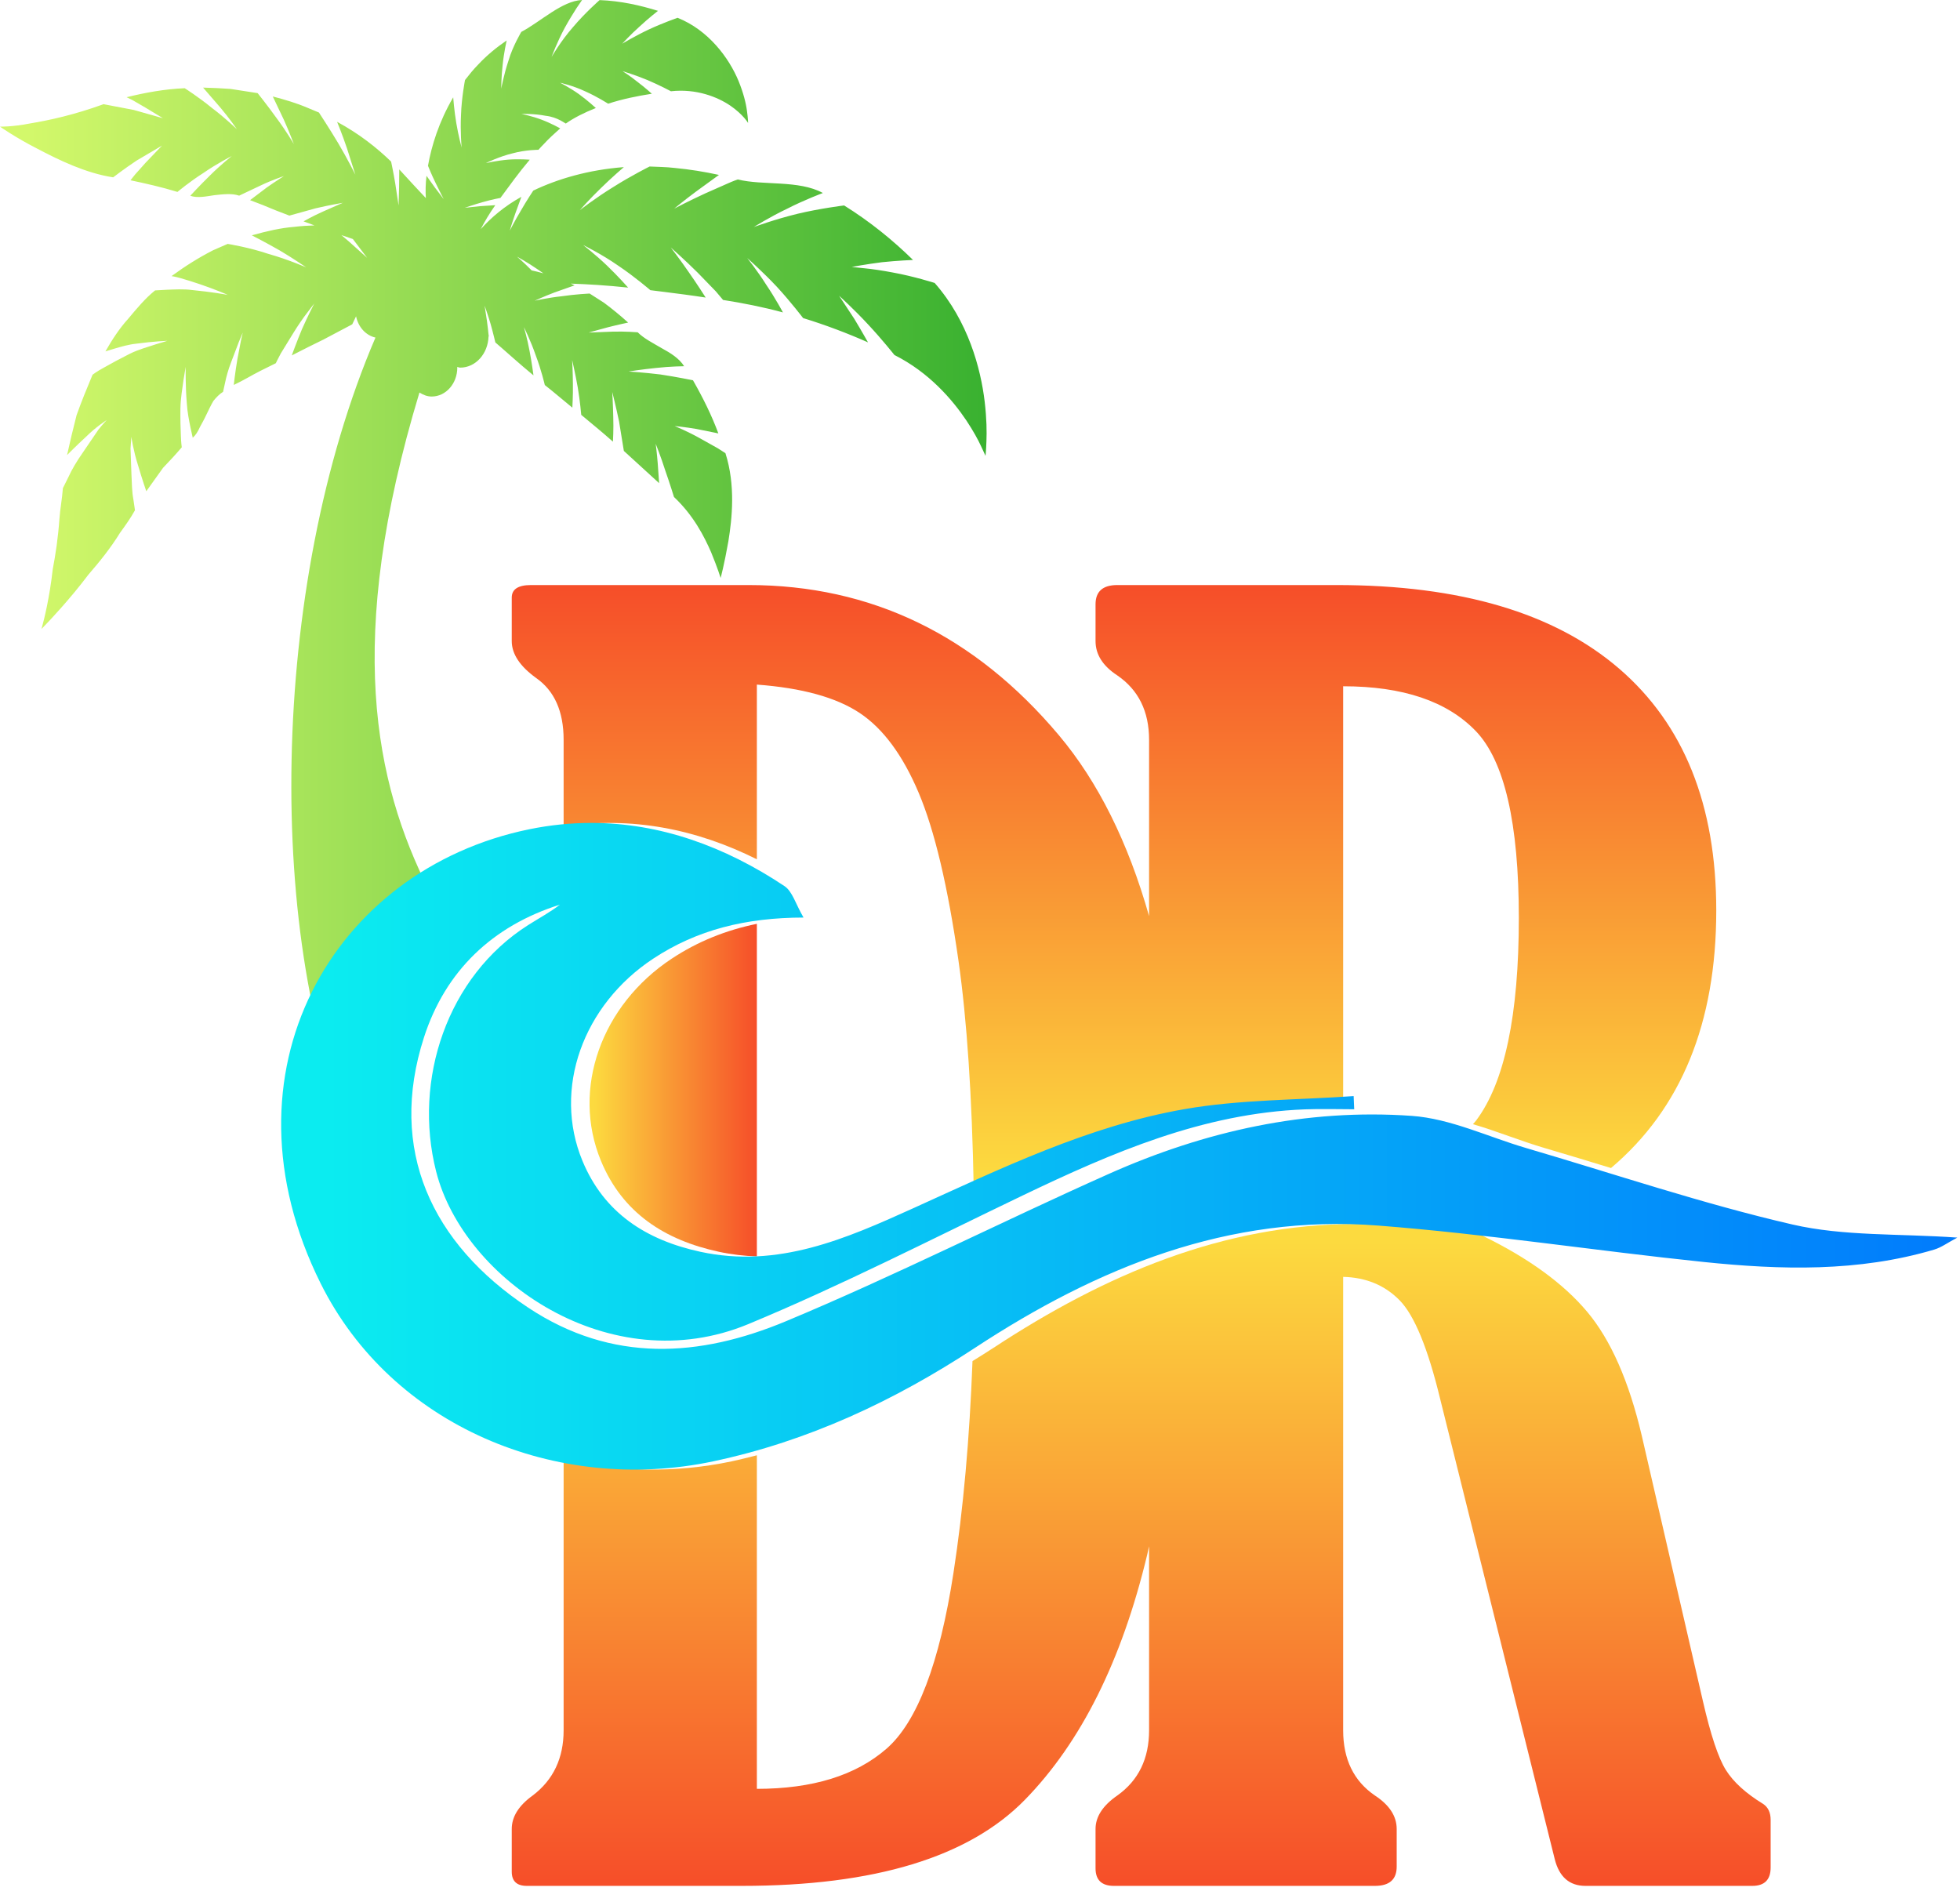
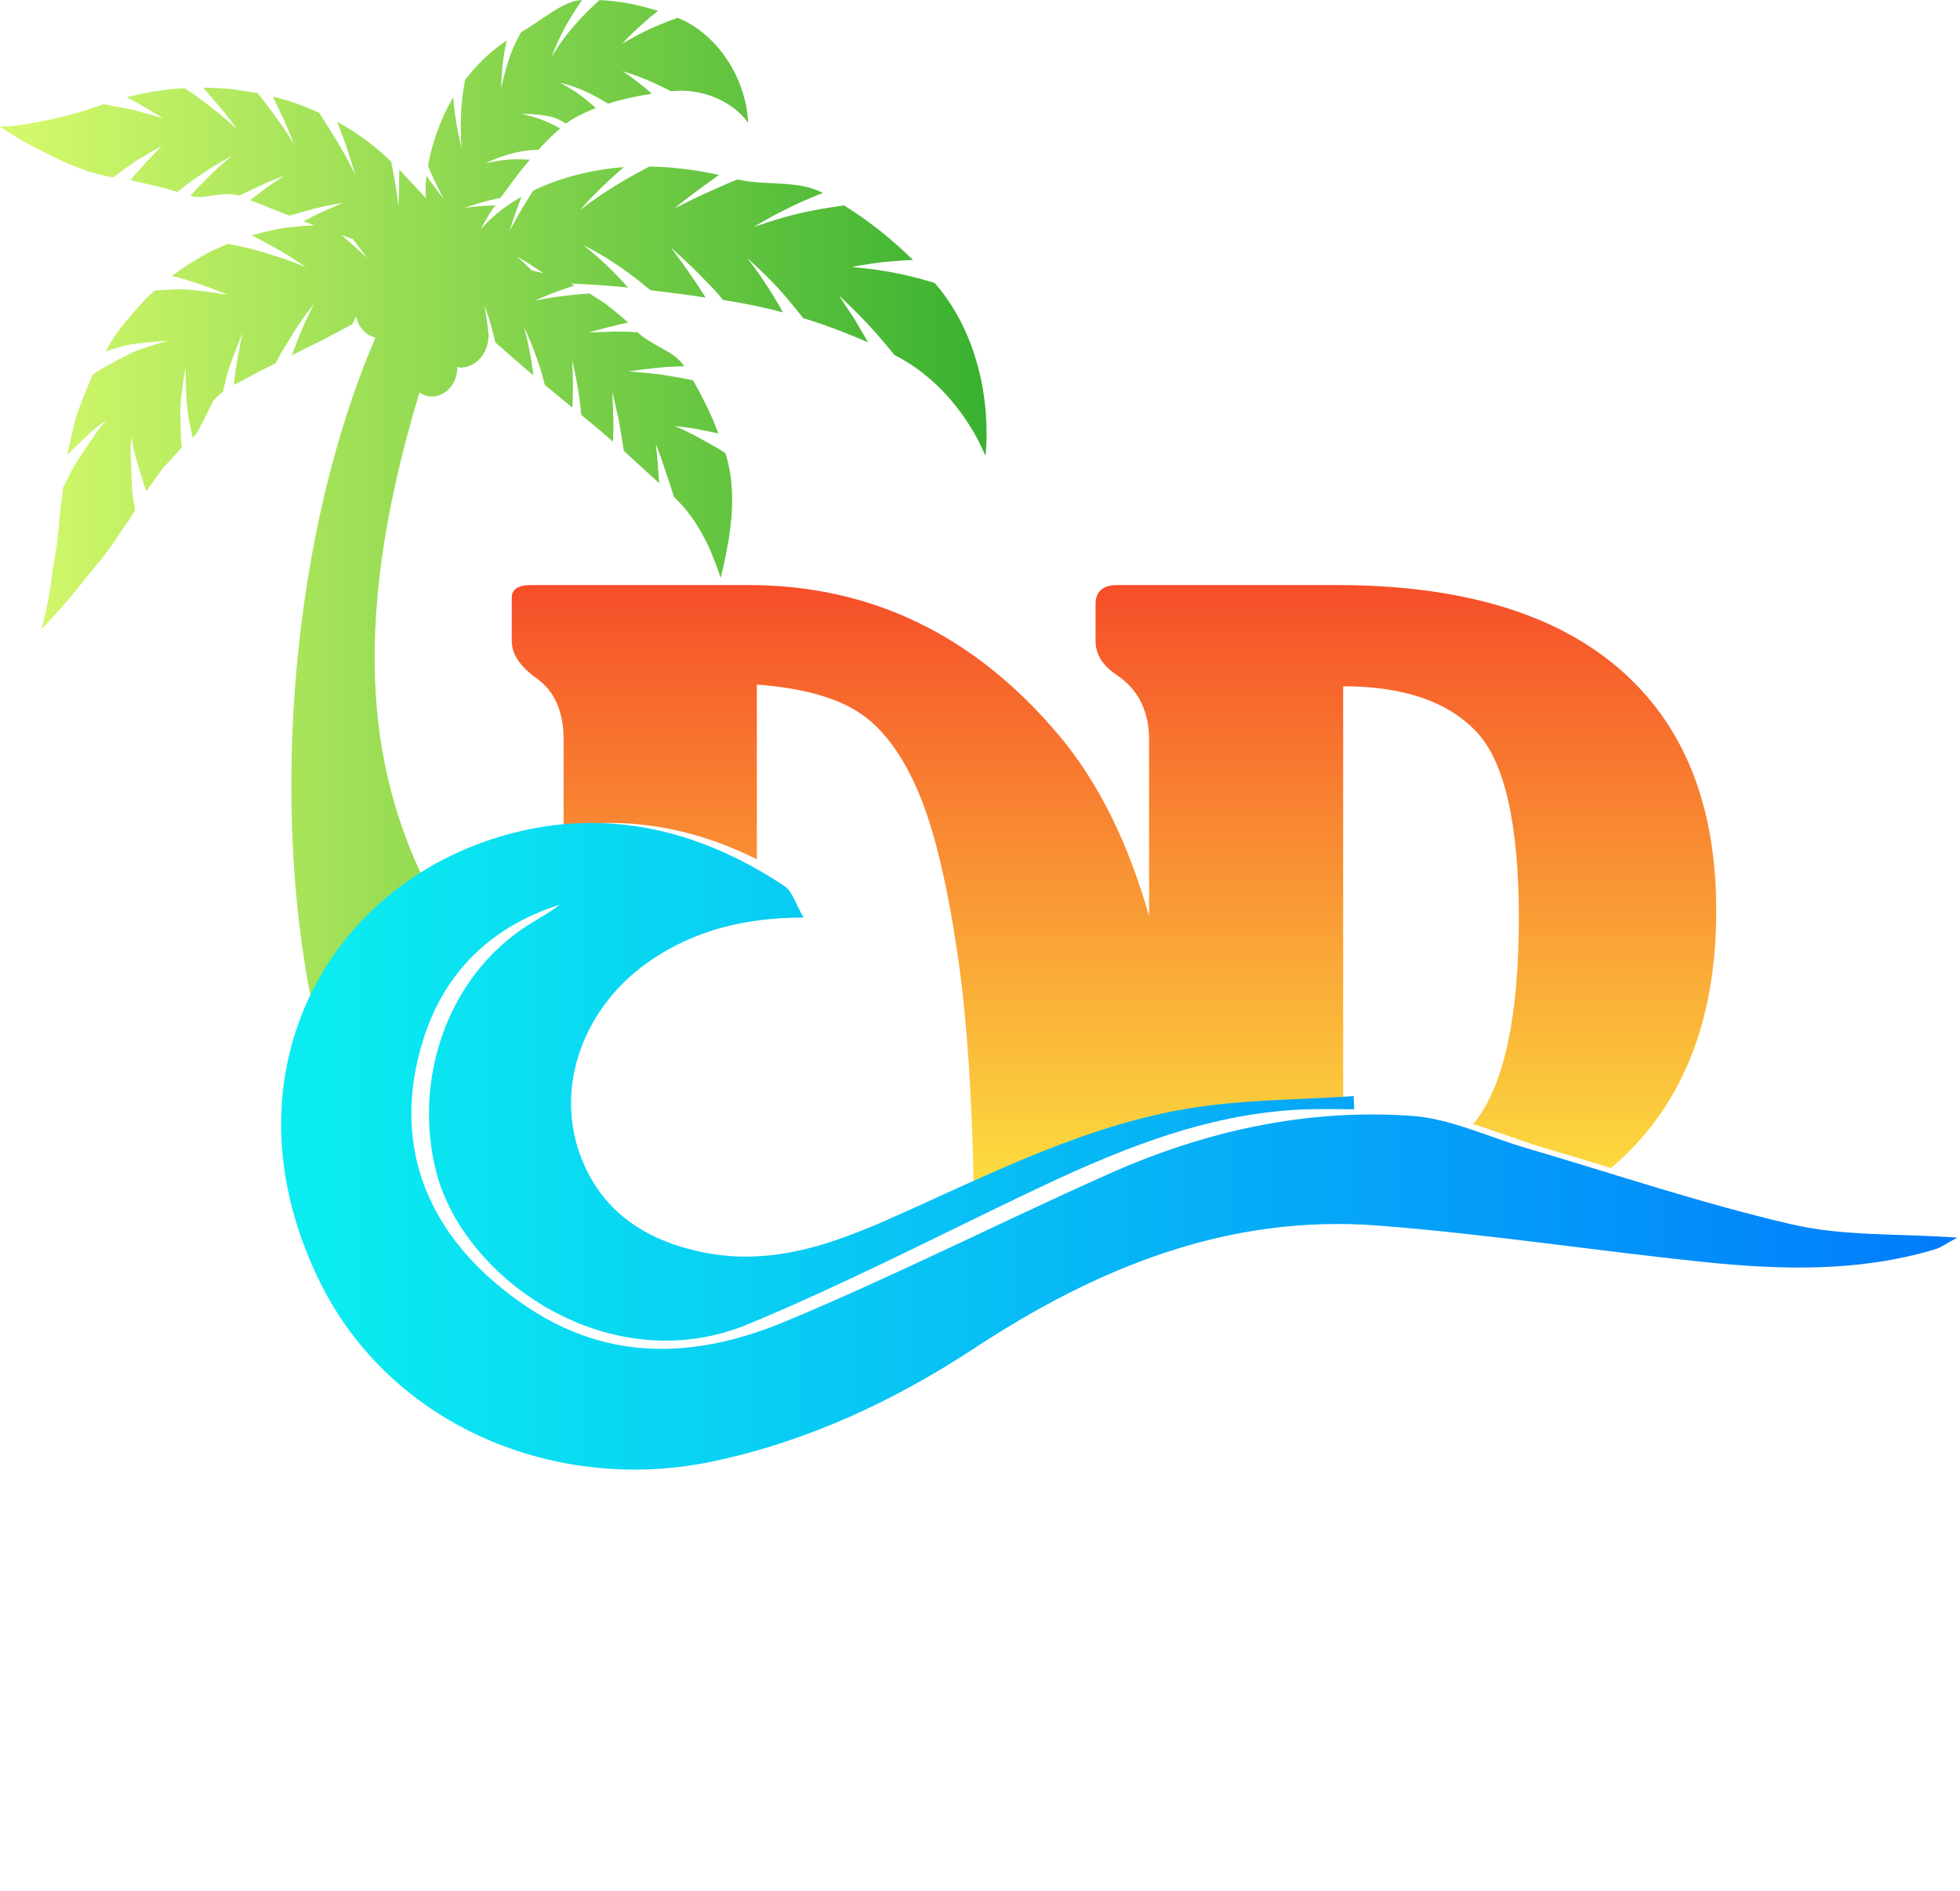
<svg xmlns="http://www.w3.org/2000/svg" width="368" height="355" viewBox="0 0 368 355" fill="none">
  <path d="M97.877 5.987C97.877 5.987 96.245 8.722 95.482 11.35C94.587 14.022 94.11 16.649 94.11 16.649C94.11 16.649 94.109 14.451 94.376 12.177C94.604 9.894 95.127 7.598 95.127 7.598C93.206 8.906 91.409 10.383 89.817 12.085C88.88 13.027 88.069 14.046 87.306 15.028C87.306 15.028 86.662 18.361 86.559 21.538C86.393 24.721 86.669 27.709 86.669 27.709C86.669 27.709 86.071 25.503 85.675 23.135C85.273 20.791 85.09 18.274 85.09 18.274C82.39 22.901 81.039 27.338 80.356 31.125C80.356 31.125 81.007 32.766 81.777 34.329C82.522 35.899 83.313 37.391 83.313 37.391C83.313 37.391 82.494 36.316 81.675 35.241C80.878 34.124 80.08 33.008 80.08 33.008C79.898 34.487 79.876 35.88 79.955 37.194C78.534 35.685 76.9 33.927 74.964 31.808C74.964 31.808 74.948 33.509 74.93 35.212L74.836 38.581C74.836 38.581 74.522 36.516 74.211 34.451C73.869 32.383 73.432 30.34 73.432 30.34C70.777 27.768 67.478 25.136 63.292 22.876C63.292 22.876 64.293 25.313 65.133 27.812L66.716 32.788C66.716 32.788 65.236 29.804 63.513 26.903C61.795 24.034 59.884 21.129 59.884 21.129C59.183 20.837 58.459 20.536 57.734 20.235C55.666 19.353 53.461 18.699 51.217 18.115C51.217 18.115 52.267 20.324 53.316 22.533C54.315 24.745 55.169 27.034 55.169 27.034C55.169 27.034 53.678 24.514 51.946 22.202C50.249 19.83 48.373 17.486 48.373 17.486C46.684 17.223 44.977 16.958 43.27 16.694C41.547 16.564 39.823 16.494 38.131 16.449C38.131 16.449 39.787 18.368 41.446 20.285C43.052 22.173 44.479 24.266 44.479 24.266C44.479 24.266 42.25 22.109 39.775 20.256C37.344 18.256 34.681 16.563 34.681 16.563C30.857 16.723 27.156 17.417 23.764 18.254C23.764 18.254 24.207 18.47 24.871 18.793C25.521 19.17 26.389 19.674 27.258 20.176L30.599 22.197C30.599 22.197 27.855 21.421 25.113 20.645C22.28 20.103 19.446 19.561 19.446 19.561C13.912 21.572 9.213 22.586 5.712 23.166C2.268 23.847 0 23.775 0 23.775C0 23.775 2.938 25.845 6.955 27.891C11.041 30.039 16.055 32.498 21.233 33.295L21.254 33.292C21.254 33.292 23.36 31.668 25.658 30.142C28.035 28.743 30.413 27.343 30.413 27.343C30.413 27.343 28.873 28.953 27.332 30.562C26.614 31.364 25.895 32.168 25.357 32.771C24.843 33.417 24.501 33.848 24.501 33.848C27.381 34.458 30.332 35.118 33.317 36.034C33.317 36.034 35.637 34.09 38.202 32.468C40.753 30.696 43.512 29.3 43.512 29.3C43.512 29.3 41.41 30.963 39.46 32.909C37.498 34.821 35.727 36.756 35.727 36.756C37.04 37.226 38.624 36.892 40.257 36.646C41.876 36.47 43.554 36.265 44.902 36.735L49.005 34.792C51.126 33.778 53.306 33.064 53.306 33.064C53.306 33.064 51.65 34.098 50.065 35.222C48.508 36.401 46.951 37.581 46.951 37.581C48.57 38.187 50.142 38.799 51.705 39.471C52.607 39.819 53.488 40.157 54.328 40.482C54.328 40.482 56.796 39.797 59.265 39.111C61.769 38.516 64.376 38.076 64.376 38.076C64.376 38.076 62.5 38.902 60.624 39.729C58.794 40.537 56.993 41.561 56.993 41.561C57.713 41.835 58.349 42.065 59.038 42.321C57.807 42.356 56.53 42.439 55.183 42.602C52.749 42.791 50.096 43.394 47.282 44.184C47.282 44.184 50.015 45.586 52.554 47.042C55.106 48.551 57.495 50.203 57.495 50.203C57.495 50.203 54.077 48.701 50.39 47.67C46.729 46.428 42.745 45.794 42.745 45.794C41.853 46.184 40.931 46.587 40.008 46.988C37.393 48.32 34.752 49.973 32.206 51.843C32.206 51.843 32.895 51.929 33.938 52.236C34.982 52.535 36.344 52.953 37.666 53.408C38.99 53.859 40.268 54.34 41.205 54.715C42.141 55.071 42.758 55.38 42.758 55.38C42.758 55.38 41.962 55.199 40.746 55.03C39.529 54.85 37.863 54.63 36.141 54.464C34.401 54.224 32.7 54.363 31.362 54.4C30.017 54.474 29.12 54.525 29.12 54.525C27.266 56.006 25.652 57.962 24.059 59.863C22.402 61.692 21.032 63.804 19.795 65.975C19.795 65.975 20.531 65.751 21.634 65.416C22.734 65.104 24.123 64.671 25.659 64.521C28.662 64.105 31.426 63.988 31.426 63.988C31.426 63.988 30.555 64.251 29.247 64.647C27.957 65.1 26.047 65.578 24.338 66.439C22.63 67.292 20.873 68.243 19.54 69.003C18.171 69.734 17.376 70.358 17.376 70.358C16.291 72.948 15.256 75.483 14.374 77.965C13.714 80.543 13.12 83.044 12.591 85.442C12.591 85.442 14.423 83.59 16.234 81.929C17.956 80.199 20.034 78.871 20.034 78.871C20.034 78.871 19.38 79.544 18.499 80.64C17.703 81.811 16.639 83.371 15.577 84.933C14.465 86.515 13.468 88.18 12.884 89.49C12.238 90.791 11.807 91.659 11.807 91.659C11.661 93.681 11.291 95.559 11.162 97.363C11.035 99.164 10.852 100.861 10.635 102.452C10.42 104.044 10.15 105.531 9.898 106.91C9.742 108.288 9.567 109.559 9.378 110.714C8.625 115.328 7.782 118.094 7.782 118.094C7.782 118.094 10.485 115.411 13.945 111.243C14.806 110.202 15.71 109.071 16.621 107.862C17.648 106.683 18.688 105.436 19.689 104.134C20.691 102.832 21.655 101.472 22.531 100.046C23.523 98.674 24.517 97.301 25.331 95.818L25.34 95.794C25.34 95.794 25.217 94.957 25.033 93.701C24.778 92.382 24.763 90.8 24.68 89.079C24.617 87.306 24.555 85.533 24.507 84.202C24.6 82.891 24.66 82.013 24.66 82.013C24.66 82.013 25.051 84.682 25.905 87.322C26.665 89.929 27.468 92.236 27.468 92.236C28.491 90.805 29.538 89.339 30.606 87.846C31.834 86.572 33.012 85.296 34.126 83.987C34.126 83.987 34.001 83.102 33.96 81.805C33.898 80.491 33.849 78.652 33.873 76.686C33.91 74.745 34.247 72.925 34.443 71.406C34.692 69.89 34.858 68.882 34.858 68.882C34.858 68.882 34.799 72.526 35.08 75.759C35.165 77.338 35.522 79.058 35.756 80.237C36.014 81.409 36.188 82.19 36.188 82.19C36.742 81.704 37.157 81.025 37.517 80.221C37.921 79.468 38.366 78.691 38.762 77.829C39.175 76.98 39.588 76.094 40.054 75.292C40.612 74.595 41.215 73.976 41.88 73.57C41.88 73.57 42.034 72.876 42.263 71.838C42.481 70.757 42.867 69.357 43.386 68.033C43.916 66.642 44.447 65.25 44.842 64.205C45.263 63.129 45.592 62.445 45.592 62.445C45.592 62.445 45.42 63.047 45.226 64.013C45.046 64.952 44.807 66.204 44.569 67.455C44.143 69.933 43.892 72.274 43.892 72.274C45.647 71.458 47.211 70.481 48.915 69.618C49.901 69.129 50.865 68.652 51.785 68.196C51.785 68.196 52.129 67.449 52.717 66.366C53.364 65.311 54.227 63.905 55.089 62.5C55.978 61.062 56.943 59.657 57.713 58.677C58.481 57.665 58.995 56.991 58.995 56.991C58.995 56.991 57.778 59.37 56.706 61.783C55.666 64.277 54.781 66.733 54.781 66.733C56.824 65.681 58.81 64.683 60.735 63.75C62.663 62.73 64.461 61.781 66.134 60.894C66.134 60.894 66.439 60.257 66.853 59.39C67.279 61.428 68.671 62.958 70.494 63.383C50.432 110.165 49.789 177.709 66.808 214.562C64.64 196.388 69.987 179.711 80.502 167.092C70.353 146.886 64.685 120.179 78.753 73.698C79.447 74.135 80.202 74.451 81.051 74.451C83.706 74.451 85.857 72.021 85.857 69.025C85.857 68.977 85.834 68.939 85.834 68.894C86.031 68.92 86.202 69.025 86.406 69.025C89.3 69.025 91.627 66.418 91.724 63.176C91.737 63.186 91.748 63.195 91.761 63.206C91.761 63.206 91.752 63.113 91.746 63.048C91.746 63.024 91.758 63.005 91.758 62.979C91.758 62.901 91.72 62.833 91.717 62.754C91.666 62.207 91.565 61.236 91.426 60.264L90.987 57.387C90.987 57.387 91.592 59.047 92.097 60.77C92.596 62.528 93.004 64.293 93.004 64.293C95.163 66.142 97.48 68.279 100.163 70.478C100.163 70.478 99.873 68.213 99.431 65.909C99.009 63.601 98.365 61.415 98.365 61.415C98.365 61.415 99.664 64.004 100.609 66.782C101.635 69.456 102.29 72.295 102.29 72.295C102.72 72.638 103.164 72.994 103.607 73.349C104.867 74.391 106.155 75.457 107.462 76.538C107.462 76.538 107.598 74.313 107.564 72.108C107.554 69.886 107.425 67.597 107.425 67.597C107.425 67.597 108.037 70.222 108.478 72.748C108.914 75.319 109.13 77.891 109.13 77.891C111.078 79.523 113.113 81.169 115.081 82.923C115.081 82.923 115.225 80.562 115.142 78.294C115.098 75.991 114.952 73.595 114.952 73.595C114.952 73.595 115.671 76.416 116.234 79.137C116.681 81.9 117.131 84.662 117.131 84.662C119.411 86.746 121.641 88.782 123.754 90.715C123.754 90.715 123.624 88.872 123.494 87.03C123.35 85.169 123.11 83.319 123.11 83.319C123.11 83.319 124.097 85.779 124.902 88.325C125.776 90.807 126.543 93.314 126.543 93.314C130.222 96.771 132.263 100.799 133.524 103.71C134.742 106.67 135.304 108.511 135.304 108.511C135.304 108.511 135.986 106.018 136.75 101.663C137.451 97.37 138.126 91.115 136.207 85.099L136.194 85.078C136.194 85.078 135.625 84.714 134.769 84.166C133.877 83.666 132.688 83.002 131.499 82.335C129.16 81.015 126.669 79.99 126.669 79.99C126.669 79.99 128.75 80.19 130.797 80.548C132.836 80.962 134.873 81.374 134.873 81.374C133.655 78.055 132.014 74.73 130.109 71.399C130.109 71.399 126.983 70.759 124.006 70.311C120.922 69.93 117.999 69.753 117.999 69.753C117.999 69.753 120.504 69.356 123.153 69.088C125.818 68.785 128.449 68.759 128.449 68.759C127.54 67.3 125.904 66.279 124.224 65.366C122.59 64.402 120.906 63.568 119.731 62.39C119.731 62.39 117.393 62.2 115.056 62.267C112.787 62.353 110.517 62.439 110.517 62.439C110.517 62.439 112.332 61.942 114.144 61.446C115.999 60.972 117.936 60.566 117.936 60.566C116.455 59.223 114.942 57.99 113.392 56.834C112.469 56.243 111.565 55.664 110.703 55.113C110.703 55.113 108.018 55.241 105.427 55.627C102.862 55.904 100.388 56.464 100.388 56.464C100.388 56.464 102.181 55.642 104.053 54.931C105.968 54.252 107.885 53.575 107.885 53.575C107.634 53.451 107.395 53.365 107.149 53.252C110.407 53.36 113.929 53.575 117.936 53.999C117.936 53.999 116.034 51.842 113.911 49.811C111.816 47.802 109.486 46.007 109.486 46.007C109.486 46.007 112.95 47.693 116.077 49.882C119.226 51.994 122.108 54.484 122.108 54.484C122.949 54.59 123.817 54.697 124.687 54.805C127.193 55.123 129.803 55.451 132.494 55.868C132.494 55.868 130.949 53.423 129.316 51.096C127.686 48.715 125.933 46.46 125.933 46.46C125.933 46.46 128.576 48.782 131.046 51.245C132.265 52.504 133.485 53.762 134.399 54.705C135.215 55.674 135.761 56.319 135.761 56.319C139.48 56.897 143.281 57.655 147 58.657C147 58.657 145.572 55.983 143.871 53.475C142.222 50.858 140.299 48.449 140.299 48.449C140.299 48.449 143.259 51.057 145.876 53.861C148.507 56.717 150.788 59.722 150.788 59.722C154.997 61.012 159.1 62.567 162.972 64.281C162.972 64.281 161.744 62.092 160.4 59.867C158.972 57.696 157.544 55.527 157.544 55.527C157.544 55.527 160.402 58.111 162.986 60.915C165.596 63.697 167.935 66.656 167.935 66.656C174.469 69.934 178.832 75.067 181.433 78.933C182.73 80.897 183.641 82.556 184.188 83.751C184.735 84.93 185.036 85.581 185.036 85.581C185.036 85.581 185.146 84.624 185.207 82.874C185.284 81.101 185.252 78.57 184.88 75.42C184.147 69.224 181.788 60.299 175.503 53.145L175.473 53.121C175.473 53.121 171.572 51.881 167.666 51.172C165.714 50.802 163.781 50.508 162.317 50.373C160.876 50.221 159.913 50.121 159.913 50.121C159.913 50.121 162.682 49.598 165.591 49.233C168.447 48.929 171.424 48.807 171.424 48.807C167.655 45.104 163.328 41.59 158.488 38.575C158.488 38.575 154.004 39.124 149.779 40.131C145.504 41.166 141.538 42.623 141.538 42.623C141.538 42.623 144.559 40.724 147.802 39.184C151.051 37.52 154.497 36.237 154.497 36.237C149.965 33.756 143.228 34.875 138.533 33.694C138.533 33.694 137.707 33.959 136.583 34.47C135.456 34.968 133.953 35.633 132.451 36.296C129.456 37.665 126.585 39.17 126.585 39.17C126.585 39.17 128.608 37.498 130.711 35.948C132.849 34.395 134.987 32.842 134.987 32.842C132.225 32.237 129.465 31.795 126.658 31.532C125.075 31.342 123.468 31.335 121.964 31.263C121.964 31.263 118.441 33.025 115.153 35.113C111.84 37.139 108.848 39.471 108.848 39.471C108.848 39.471 110.722 37.339 112.812 35.329C114.877 33.295 117.131 31.377 117.131 31.377C110.504 31.881 104.722 33.582 100.125 35.785C100.125 35.785 98.891 37.633 97.801 39.536C96.685 41.392 95.711 43.306 95.711 43.306C95.711 43.306 96.184 41.697 96.737 40.129C97.314 38.541 97.891 36.953 97.891 36.953C94.68 38.736 92.212 40.856 90.255 43.031C90.994 41.618 91.856 40.121 92.996 38.525C92.996 38.525 91.573 38.616 90.151 38.708L87.274 39.014C87.274 39.014 88.965 38.42 90.628 37.951C92.298 37.469 93.961 37.158 93.961 37.158C95.665 34.851 97.441 32.365 99.464 29.986C99.464 29.986 97.505 29.815 95.409 29.972C93.362 30.142 91.223 30.623 91.223 30.623C91.223 30.623 93.746 29.381 96.249 28.787C98.742 28.11 101.094 28.126 101.094 28.126C101.408 27.751 101.757 27.412 102.096 27.058C103.046 26.011 104.096 25.077 105.178 24.106C105.178 24.106 103.547 23.172 101.701 22.478C99.896 21.79 97.905 21.387 97.905 21.387C97.905 21.387 100.271 21.31 102.447 21.739C104.748 21.984 106.234 23.293 106.245 23.189C107.699 22.152 109.693 21.147 111.869 20.28C111.869 20.28 110.403 18.915 108.692 17.673C107.069 16.512 105.148 15.526 105.148 15.526C105.148 15.526 107.613 16.079 109.86 17.144C112.114 18.137 114.177 19.471 114.177 19.471C116.822 18.602 119.651 18.026 122.388 17.601C122.388 17.601 121.106 16.438 119.727 15.399C118.355 14.288 116.891 13.359 116.891 13.359C116.891 13.359 119.273 14.078 121.541 15.022C123.821 15.985 125.971 17.134 125.971 17.134C130.748 16.608 134.72 18.208 137.116 19.833C139.543 21.5 140.46 23.094 140.46 23.094C140.46 23.094 140.452 22.259 140.249 20.842C140.065 19.398 139.585 17.461 138.676 15.228C136.868 10.854 133.005 5.645 127.224 3.347L127.198 3.344C127.198 3.344 124.432 4.317 121.845 5.521C119.229 6.749 116.823 8.208 116.823 8.208C116.823 8.208 118.358 6.516 120.044 5.02C121.722 3.453 123.539 2.036 123.539 2.036C120.206 1.006 116.574 0.17 112.577 0.018C112.577 0.018 109.883 2.368 107.606 5.067C105.279 7.707 103.56 10.699 103.56 10.699C103.56 10.699 104.558 7.957 106.043 5.21C106.763 3.902 107.568 2.58 108.207 1.586C108.854 0.635 109.285 8.09157e-06 109.285 8.09157e-06C105.521 0.162 101.479 4.093 97.877 5.987ZM65.525 45.357C65.032 44.939 64.551 44.53 64.097 44.143C64.821 44.393 65.561 44.653 66.252 44.877L68.928 48.406L65.525 45.357ZM99.811 50.767C99.766 50.716 99.72 50.67 99.672 50.62C98.397 49.32 97.065 48.182 97.065 48.182C97.065 48.182 99.035 49.253 100.882 50.532C101.279 50.789 101.662 51.057 102.032 51.322C101.275 51.104 100.533 50.92 99.811 50.767Z" fill="url(#paint0_linear_16_92)" />
  <path d="M105.823 170.836V171.736C106.784 171.144 107.727 170.532 108.61 169.851C107.657 170.151 106.732 170.486 105.823 170.836Z" fill="url(#paint1_linear_16_92)" />
  <path d="M209.775 109.847C207.053 109.847 205.694 111.052 205.694 113.459V120.37C205.694 122.883 207.053 125.03 209.775 126.81C213.754 129.532 215.745 133.562 215.745 138.903V172.002C211.811 158.148 206.179 146.803 198.807 138.039C182.994 119.246 163.569 109.847 140.534 109.847H99.696C97.287 109.847 96.084 110.632 96.084 112.201V120.37C96.084 122.779 97.601 125.081 100.639 127.28C104.096 129.69 105.823 133.562 105.823 138.903V155.175C118.592 153.229 130.765 155.67 142.105 161.337V128.538C150.587 129.165 157.026 130.946 161.426 133.877C165.821 136.809 169.513 141.808 172.497 148.877C175.482 155.944 177.966 166.443 179.959 180.368C181.55 191.513 182.504 205.82 182.822 223.268C196.737 216.948 210.752 210.884 225.887 208.243C234.513 206.738 243.373 206.559 252.185 206.116V128.851C263.387 128.851 271.685 131.654 277.078 137.253C282.471 142.857 285.169 154.558 285.169 172.358C285.169 190.577 282.5 203.25 277.159 210.368C276.972 210.62 276.751 210.831 276.556 211.073C281.064 212.392 285.536 214.24 290.047 215.561C294.196 216.777 298.335 218.039 302.472 219.305C315.626 208.197 322.237 192.094 322.237 170.944C322.237 151.155 316.162 136.024 304.015 125.551C291.869 115.083 274.174 109.847 250.928 109.847H209.775Z" fill="url(#paint2_linear_16_92)" />
-   <path d="M126.111 179.999C112.948 188.687 107.23 204.418 112.83 217.951C116.872 227.719 124.771 232.829 134.993 235.033C137.413 235.555 139.778 235.817 142.105 235.896V173.455C136.341 174.635 131.055 176.735 126.111 179.999Z" fill="url(#paint3_linear_16_92)" />
-   <path d="M186.511 253.078C185.217 253.928 183.902 254.737 182.591 255.552C182.049 270.063 180.865 283.344 179.016 295.342C176.398 312.305 172.208 323.299 166.452 328.325C160.69 333.352 152.576 335.866 142.105 335.866V273.237C140.522 273.637 138.944 274.044 137.334 274.384C126.734 276.625 115.933 276.375 105.823 273.894V324.869C105.823 330.106 103.885 334.191 100.011 337.121C97.391 339.007 96.084 341.102 96.084 343.402V351.415C96.084 353.195 97.027 354.085 98.911 354.085H139.279C164.198 354.085 181.921 348.694 192.444 337.907C202.968 327.125 210.611 311.81 215.377 291.966C215.507 291.42 215.617 290.865 215.745 290.32V324.869C215.745 330.21 213.754 334.293 209.775 337.121C207.053 339.007 205.694 341.102 205.694 343.402V350.786C205.694 352.985 206.845 354.085 209.148 354.085H258.153C260.874 354.085 262.236 352.881 262.236 350.472V343.402C262.236 340.998 260.874 338.903 258.153 337.121C254.171 334.399 252.185 330.316 252.185 324.869V239.74C256.477 239.845 260.01 241.31 262.785 244.138C265.558 246.965 268.098 253.144 270.402 262.672L291.901 349.026C292.734 352.397 294.664 354.085 297.692 354.085H329.003C331.298 354.085 332.447 352.934 332.447 350.63V341.676C332.447 340.317 331.975 339.321 331.032 338.693C327.785 336.705 325.456 334.585 324.044 332.331C322.629 330.081 321.189 325.761 319.724 319.374L308.256 269.582C305.847 259.322 302.42 251.546 297.971 246.258C293.518 240.974 287 236.232 278.415 232.045C278.711 231.951 278.985 231.837 279.28 231.741C273.592 231.114 267.899 230.545 262.197 230.105C259.639 229.907 257.105 229.811 254.602 229.811C229.69 229.809 207.45 239.323 186.511 253.078Z" fill="url(#paint4_linear_16_92)" />
  <path d="M99.375 155.699C62.48 163.249 40.425 201.263 60.205 240.975C73.55 267.77 104.494 280.595 133.859 274.384C151.772 270.595 167.939 262.993 183.036 253.078C206.078 237.942 230.703 227.941 258.723 230.105C279.146 231.682 299.445 234.823 319.834 236.939C334.354 238.446 348.907 238.847 363.153 234.619C364.498 234.22 365.693 233.318 367.498 232.366C356.464 231.589 346.184 232.13 336.539 229.907C319.676 226.019 303.204 220.436 286.571 215.561C279.407 213.462 272.339 210.026 265.064 209.511C245.293 208.112 226.24 212.354 208.183 220.407C187.884 229.458 168.027 239.537 147.528 248.085C131.395 254.813 114.953 255.974 99.193 245.531C81.01 233.479 72.805 215.854 79.603 194.774C83.625 182.296 92.471 173.84 105.134 169.851C103.284 171.278 101.18 172.405 99.172 173.681C83.96 183.335 77.505 202.741 81.888 219.958C87.081 240.366 114.622 259.355 140.509 248.604C157.984 241.347 174.878 232.676 191.959 224.484C208.837 216.39 225.906 209.019 245.012 208.288C248.09 208.17 251.179 208.271 254.261 208.271C254.226 207.447 254.189 206.621 254.154 205.797C243.561 206.548 232.817 206.428 222.41 208.243C204.405 211.384 187.987 219.37 171.432 226.869C158.842 232.571 146.092 238.178 131.516 235.034C121.297 232.829 113.397 227.719 109.355 217.951C103.753 204.418 109.473 188.688 122.635 179.999C130.881 174.557 140.049 172.293 150.869 172.275C149.378 169.729 148.787 167.37 147.29 166.373C136.061 158.888 123.882 154.508 111.012 154.508C107.192 154.508 103.309 154.893 99.375 155.699Z" fill="url(#paint5_linear_16_92)" />
  <defs>
    <linearGradient id="paint0_linear_16_92" x1="-0.001" y1="107.282" x2="185.241" y2="107.282" gradientUnits="userSpaceOnUse">
      <stop stop-color="#D3F86B" />
      <stop offset="0.027" stop-color="#D3F86B" />
      <stop offset="1" stop-color="#39B130" />
    </linearGradient>
    <linearGradient id="paint1_linear_16_92" x1="105.823" y1="170.794" x2="108.609" y2="170.794" gradientUnits="userSpaceOnUse">
      <stop stop-color="#FCDA3F" />
      <stop offset="0.027" stop-color="#FCDA3F" />
      <stop offset="1" stop-color="#F64E29" />
    </linearGradient>
    <linearGradient id="paint2_linear_16_92" x1="209.16" y1="223.268" x2="209.16" y2="109.846" gradientUnits="userSpaceOnUse">
      <stop stop-color="#FCDA3F" />
      <stop offset="0.027" stop-color="#FCDA3F" />
      <stop offset="1" stop-color="#F64E29" />
    </linearGradient>
    <linearGradient id="paint3_linear_16_92" x1="110.689" y1="204.677" x2="142.106" y2="204.677" gradientUnits="userSpaceOnUse">
      <stop stop-color="#FCDA3F" />
      <stop offset="0.027" stop-color="#FCDA3F" />
      <stop offset="1" stop-color="#F64E29" />
    </linearGradient>
    <linearGradient id="paint4_linear_16_92" x1="214.265" y1="229.811" x2="214.265" y2="354.085" gradientUnits="userSpaceOnUse">
      <stop stop-color="#FCDA3F" />
      <stop offset="0.027" stop-color="#FCDA3F" />
      <stop offset="1" stop-color="#F64E29" />
    </linearGradient>
    <linearGradient id="paint5_linear_16_92" x1="52.786" y1="215.217" x2="367.498" y2="215.217" gradientUnits="userSpaceOnUse">
      <stop stop-color="#0BECF0" />
      <stop offset="0.027" stop-color="#0BECF0" />
      <stop offset="1" stop-color="#017BFC" />
    </linearGradient>
  </defs>
</svg>